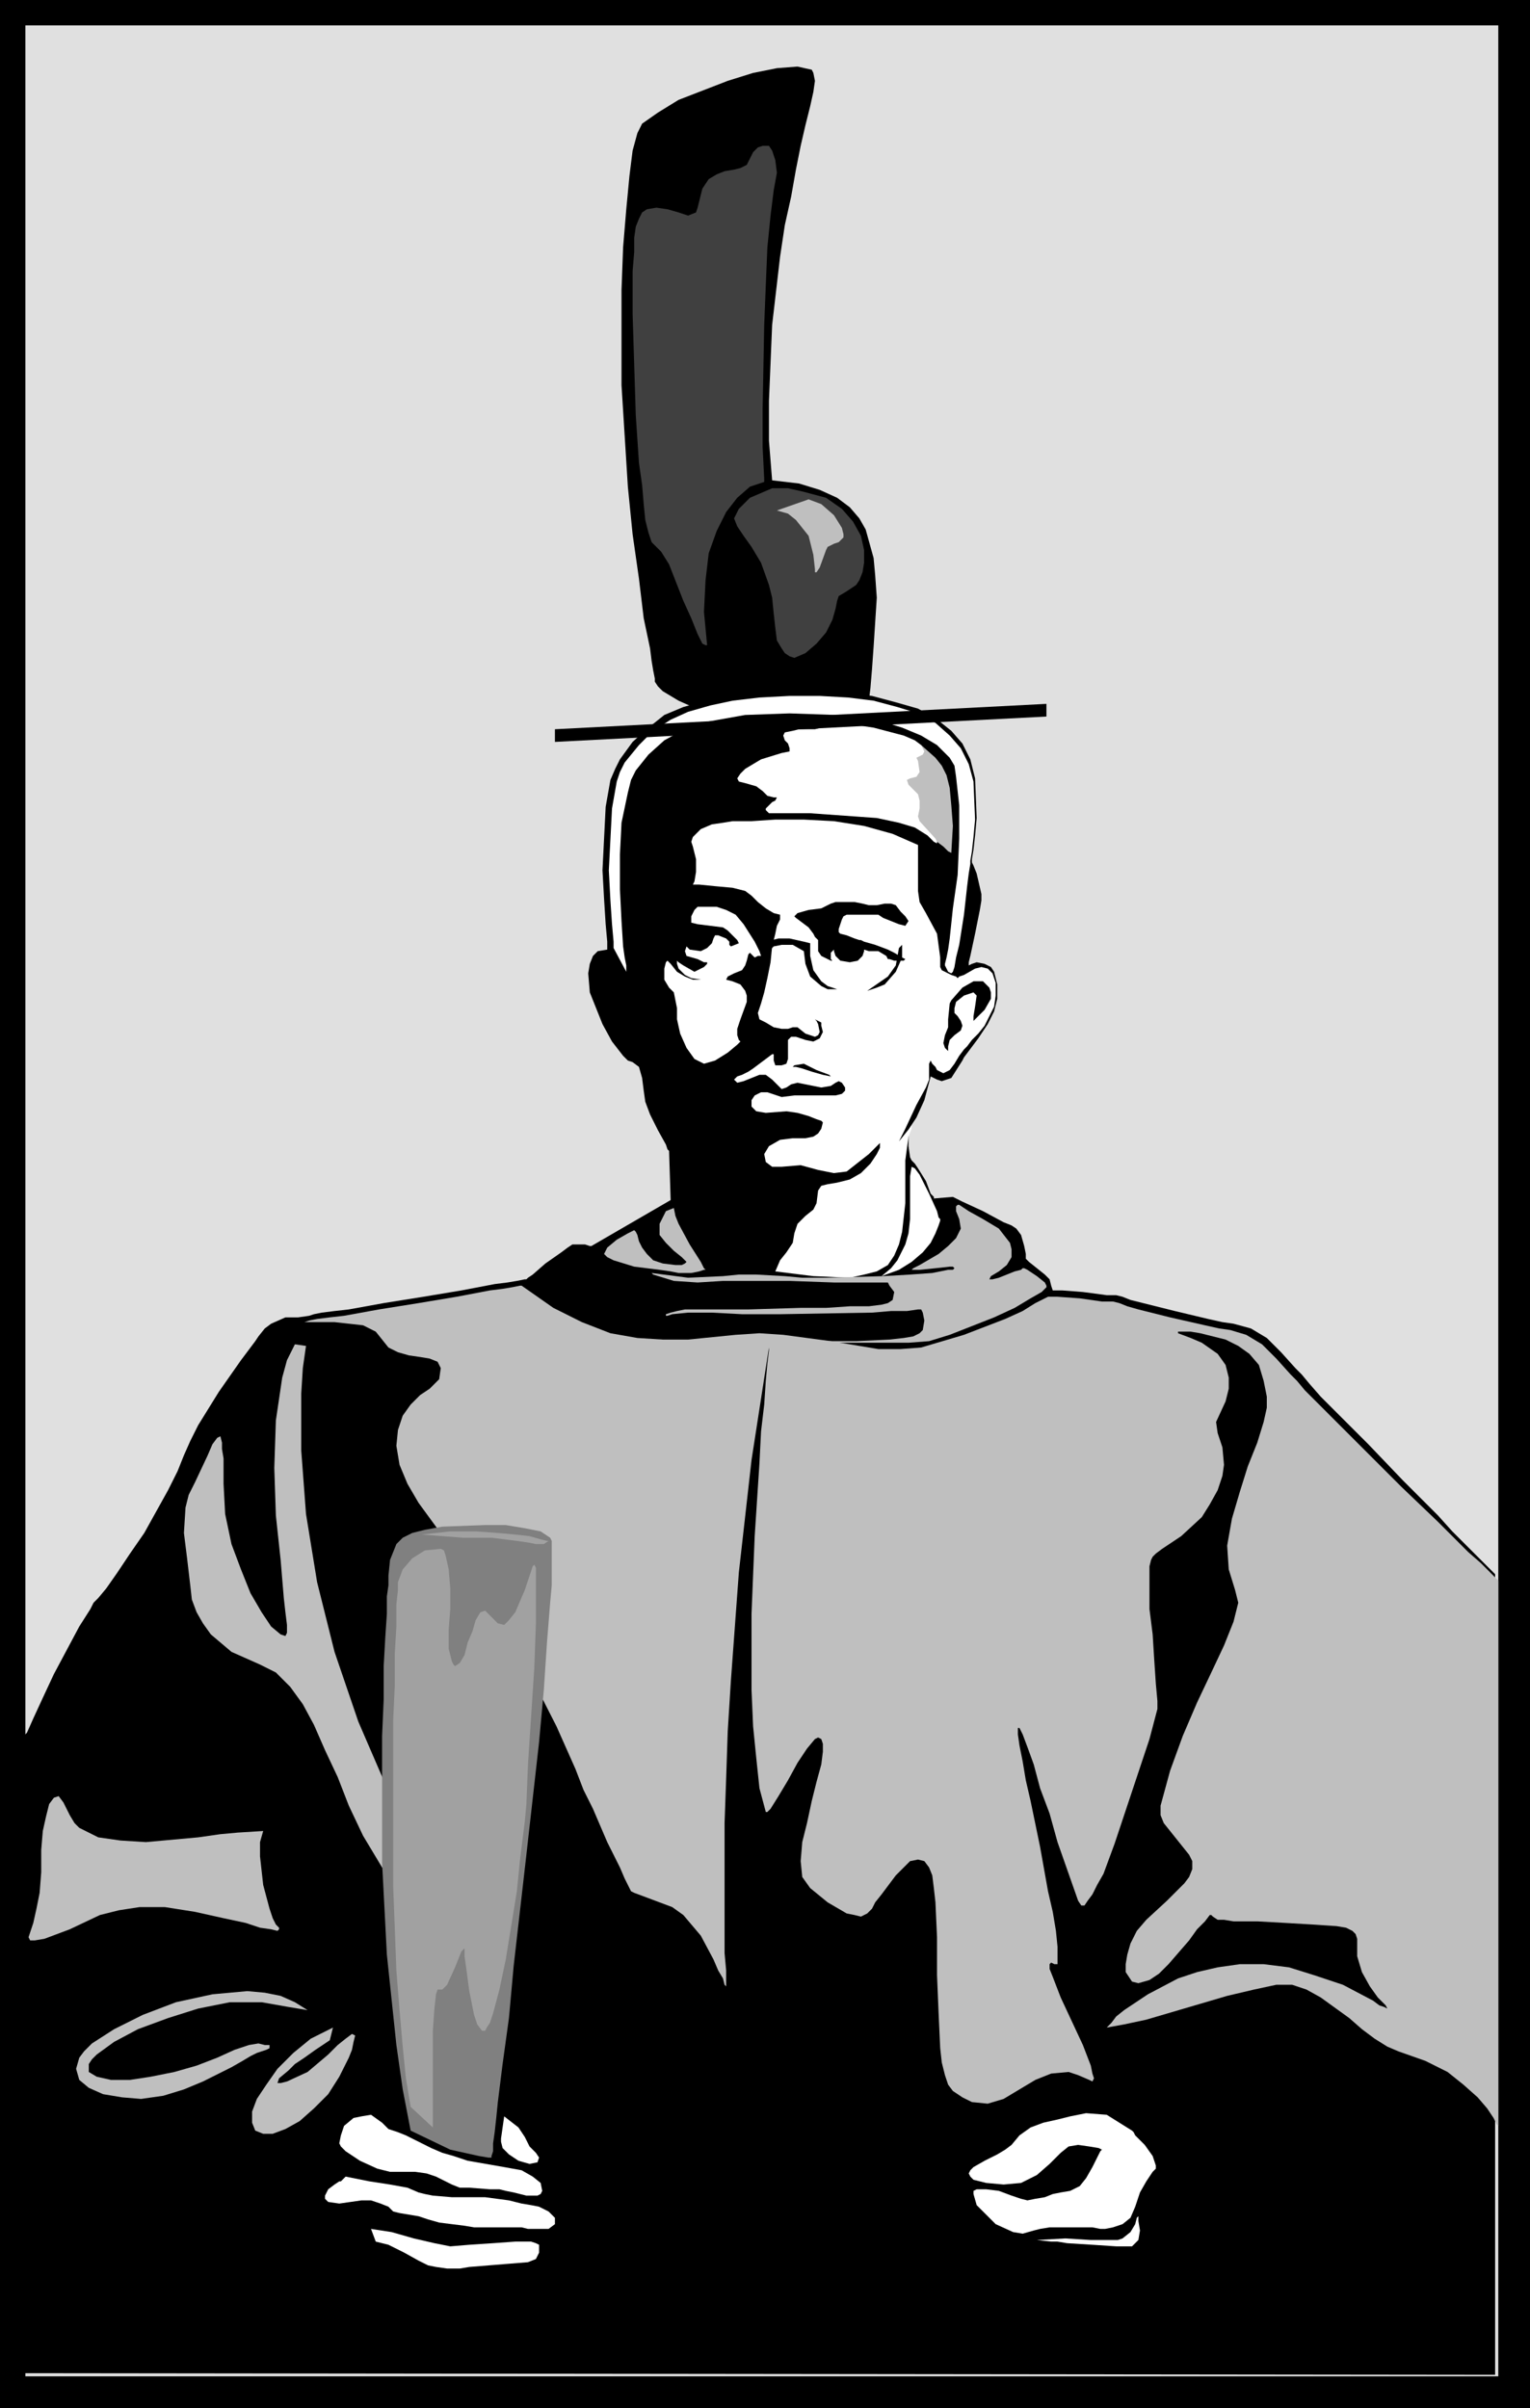
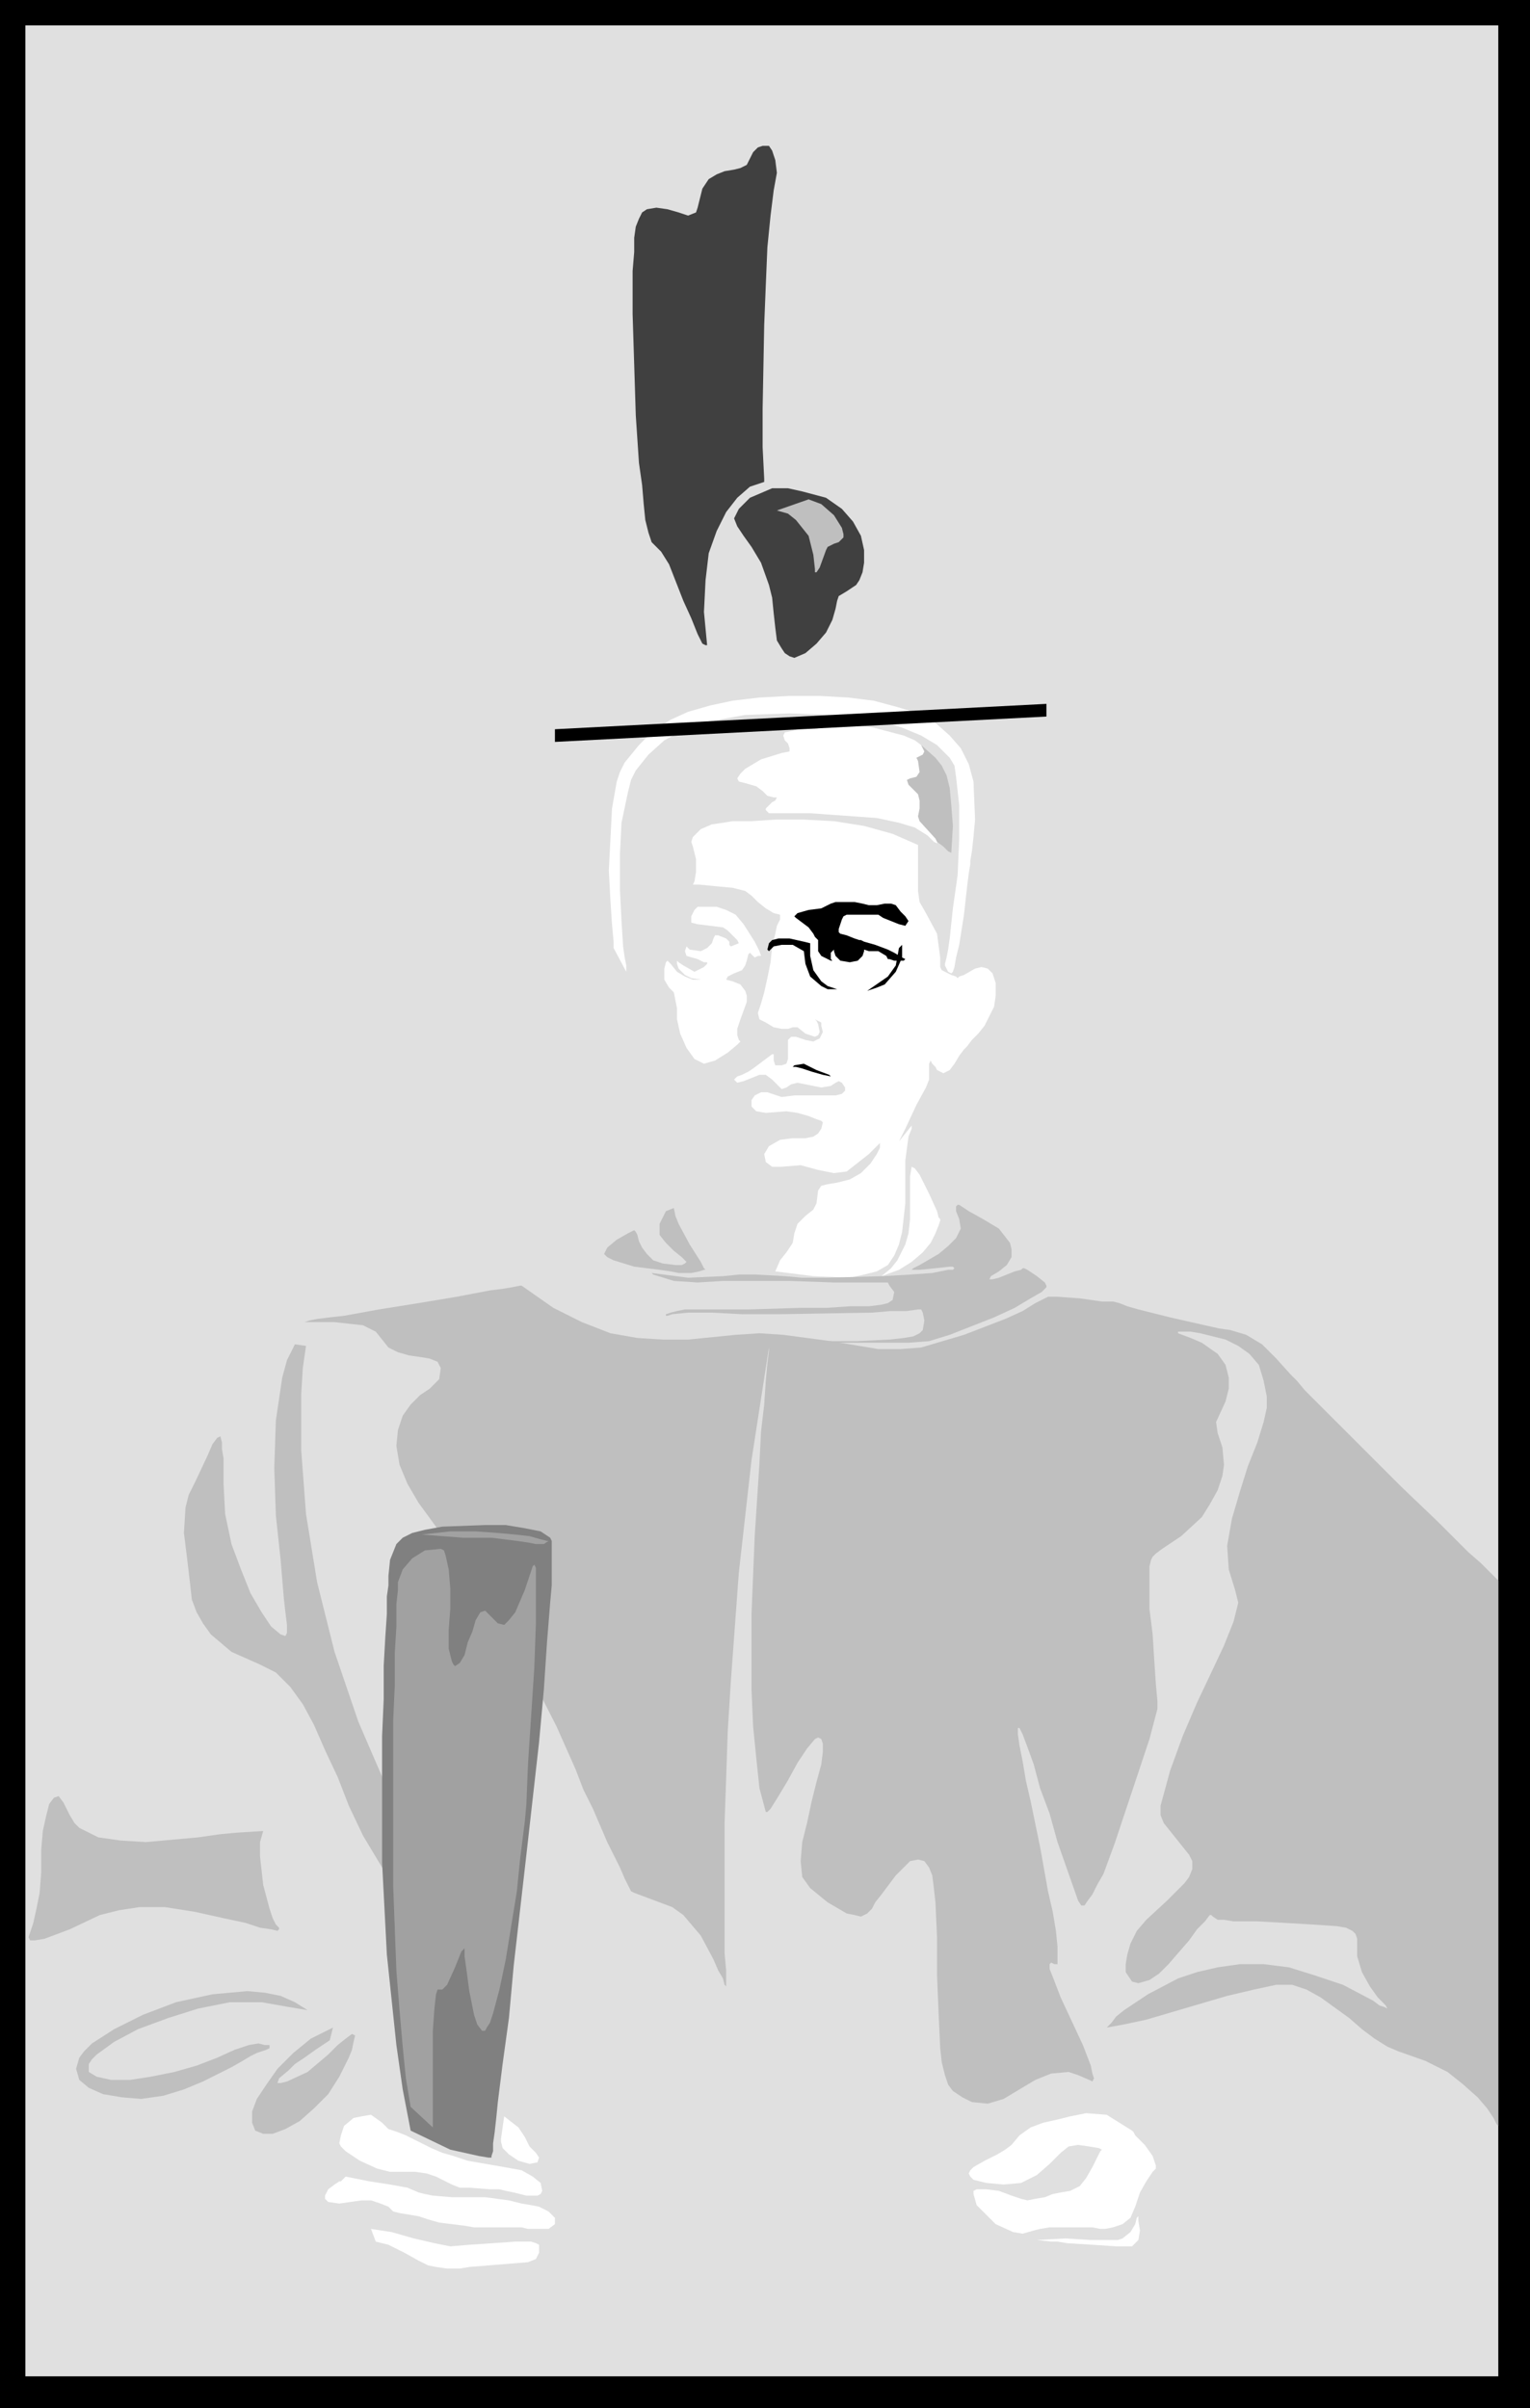
<svg xmlns="http://www.w3.org/2000/svg" version="1.1" id="Layer_1" x="0px" y="0px" width="309.826px" height="487.678px" viewBox="0 0 309.826 487.678" enable-background="new 0 0 309.826 487.678" xml:space="preserve">
  <g>
    <rect fill-rule="evenodd" clip-rule="evenodd" width="309.826" height="487.678" />
    <rect x="5.137" y="5.137" fill-rule="evenodd" clip-rule="evenodd" fill="#E0E0E0" width="298.269" height="476.119" />
-     <polygon fill-rule="evenodd" clip-rule="evenodd" stroke="#000000" stroke-width="0" stroke-linecap="square" stroke-miterlimit="10" points="   122.967,192.31 121.041,192.631 120.077,193.594 119.435,195.199 119.114,197.125 119.435,200.978 120.719,204.188    122.003,207.399 123.931,210.93 126.178,213.82 127.141,214.783 128.104,215.104 129.388,216.067 130.03,218.314 130.351,220.883    130.672,223.131 131.636,225.698 133.241,228.909 134.847,231.799 135.167,232.762 135.488,233.083 135.809,243.036    119.756,252.347 119.435,252.347 118.472,252.026 115.904,252.026 114.94,252.667 113.656,253.631 110.445,255.878    107.877,258.126 106.914,258.768 106.593,259.087 106.272,259.087 104.666,259.409 102.74,259.73 100.171,260.052 93.429,261.336    85.724,262.62 77.697,263.905 70.633,265.187 67.744,265.509 65.176,265.83 63.57,266.151 62.606,266.473 60.359,266.795    57.792,266.795 54.901,268.077 53.617,269.041 52.333,270.646 51.69,271.609 50.728,272.895 48.801,275.463 44.307,281.884    40.133,288.624 38.527,291.836 37.244,294.726 35.959,297.936 34.033,301.787 29.217,310.455 26.328,314.63 23.758,318.483    21.511,321.694 19.906,323.619 18.943,324.584 18.301,325.866 16.053,329.398 10.916,339.03 8.669,343.845 6.742,348.02    5.458,350.909 4.815,351.552 4.815,351.874 4.815,480.614 302.762,480.935 302.762,318.804 302.441,318.483 301.155,317.198    299.23,315.273 296.983,313.024 294.094,310.136 291.204,306.925 284.141,299.862 277.077,292.477 270.334,285.736    267.444,282.847 265.198,280.277 263.591,278.351 262.31,277.066 259.42,273.856 256.53,270.968 253.32,269.041 249.787,268.077    247.537,267.757 244.648,267.115 237.906,265.509 231.484,263.905 228.917,263.262 227.313,262.62 226.027,262.299    224.103,262.299 219.284,261.656 215.112,261.336 213.185,261.336 212.863,260.372 212.545,259.087 211.58,258.126 208.37,255.557    207.727,254.916 207.727,253.951 207.405,252.347 206.764,250.099 205.802,248.815 204.837,248.173 203.23,247.531 199.06,245.283    194.885,243.357 193.602,242.715 192.959,242.393 189.106,242.715 189.106,242.393 188.463,241.751 187.5,239.184 185.896,236.614    185.252,235.651 184.932,235.331 184.61,235.009 184.288,234.367 183.97,232.12 183.97,228.909 184.288,228.268 185.573,226.341    187.18,222.809 188.463,217.994 189.748,218.636 190.71,218.957 192.638,218.314 194.885,214.783 195.206,214.142 196.17,212.857    198.096,210.289 200.021,207.399 201.306,204.831 201.948,202.263 201.948,199.373 201.306,196.804 200.664,195.841    199.381,195.199 197.774,194.878 196.813,195.199 196.17,195.52 196.17,194.878 196.491,193.594 197.452,189.099 198.416,184.283    198.737,182.357 198.737,181.073 197.774,176.899 197.131,175.294 196.813,174.652 196.813,174.01 197.131,172.083    197.452,169.194 197.774,165.663 197.452,157.636 196.491,153.784 194.885,150.573 192.638,148.004 189.428,145.436    185.896,143.51 181.398,142.226 176.584,140.941 171.449,140.3 165.668,139.979 159.245,139.979 153.146,140.3 147.688,140.941    142.874,141.904 138.377,143.188 134.525,144.794 131.314,147.362 128.104,150.251 125.536,153.784 124.573,155.709    123.609,157.957 122.646,163.415 122.003,176.257 122.325,182.036 122.646,187.172 122.967,190.705 122.967,191.989    122.967,192.31  " />
-     <polygon fill-rule="evenodd" clip-rule="evenodd" stroke="#000000" stroke-width="0" stroke-linecap="square" stroke-miterlimit="10" points="   141.588,143.831 141.268,143.831 140.304,143.188 137.415,141.904 134.204,139.979 133.241,139.015 132.599,138.051    132.599,137.41 132.278,135.804 131.957,133.878 131.636,131.31 130.351,125.209 129.388,117.184 128.104,108.194 127.141,98.563    125.856,78.016 125.856,58.752 126.178,50.084 126.82,42.379 127.462,35.636 128.104,30.5 129.067,26.968 129.709,25.684    130.03,25.042 133.241,22.794 137.415,20.226 147.368,16.373 152.505,14.769 157.32,13.805 161.495,13.483 164.385,14.126    164.705,14.769 165.026,16.373 164.705,18.62 164.063,21.51 163.1,25.362 162.137,29.537 161.174,34.353 160.21,39.81    158.927,45.589 157.964,52.01 156.357,65.815 155.715,81.226 155.715,89.252 156.357,97.278 161.816,97.921 165.988,99.205    169.52,100.81 172.088,102.736 174.016,104.984 175.299,107.231 176.905,113.011 177.228,116.542 177.549,121.036 176.905,130.989    176.584,135.483 176.264,139.336 175.942,141.904 175.942,142.868 141.588,143.831  " />
    <polyline fill="none" stroke="#000000" stroke-width="0" stroke-linecap="square" stroke-miterlimit="10" points="123.288,192.31    121.361,192.631 120.398,193.594 119.756,195.199 119.435,197.125 120.077,200.978 121.041,204.188 122.325,207.399    124.251,210.93 126.498,213.82 127.462,214.783 128.425,215.104 129.709,216.067 130.351,218.314 130.994,220.883 131.314,223.131    132.278,225.698 133.562,228.909 135.167,231.799 135.488,232.762 135.809,233.083 136.13,243.036 120.077,252.347    119.756,252.347 118.793,252.026 116.224,252.026 115.262,252.667 113.977,253.631 110.767,255.878 108.198,258.126    107.235,258.768 106.914,259.087 106.593,259.087 104.988,259.409 103.061,259.73 100.492,260.052 93.75,261.336 86.045,262.62    78.018,263.905 70.955,265.187 68.065,265.509 65.497,265.83 63.892,266.151 62.928,266.473 60.681,266.795 58.112,266.795    55.223,268.077 53.938,269.041 52.654,270.646 52.012,271.609 51.048,272.895 49.123,275.463 44.627,281.884 40.454,288.624    38.849,291.836 37.564,294.726 36.28,297.936 34.675,301.787 29.538,310.455 26.648,314.63 24.08,318.483 21.832,321.694    20.227,323.619 19.585,324.584 18.621,325.866 16.374,329.398 11.237,339.03 8.99,343.845 7.063,348.02 5.779,350.909    5.137,351.552 5.137,351.874 5.137,480.614 303.083,480.935 303.083,318.804 302.762,318.483 301.477,317.198 299.552,315.273    297.305,313.024 294.416,310.136 291.523,306.925 284.463,299.862 277.398,292.477 270.655,285.736 267.766,282.847    265.52,280.277 263.913,278.351 262.63,277.066 259.741,273.856 256.849,270.968 253.639,269.041 250.427,268.077 248.181,267.757    245.291,267.115 238.228,265.509 231.807,263.905 229.559,263.262 227.955,262.62 226.67,262.299 224.424,262.299 219.928,261.656    215.435,261.336 213.506,261.336 213.506,260.372 213.185,259.087 212.224,258.126 210.295,256.841 208.691,255.557    208.049,254.916 208.049,253.951 207.727,252.347 207.405,250.099 206.441,248.815 205.48,248.173 203.552,247.531    199.381,245.283 195.206,243.357 193.921,242.715 193.281,242.393 189.748,242.715 189.748,242.393 189.106,241.751    187.82,239.184 186.217,236.614 185.573,235.651 185.252,235.331 184.932,235.009 184.61,234.367 184.288,232.12 184.288,228.909    184.61,228.268 185.896,226.341 187.5,222.809 188.784,217.994 190.069,218.636 191.031,218.957 192.959,218.314 194.563,216.389    195.206,214.783 196.491,212.857 198.416,210.289 200.342,207.399 201.627,204.831 202.271,202.263 202.591,199.373    201.627,196.804 200.984,195.841 199.702,195.199 198.096,194.878 197.131,195.199 196.491,195.52 196.491,194.878    196.813,193.594 197.774,189.099 198.737,184.283 199.06,182.357 199.06,181.073 198.096,176.899 197.452,175.294 197.131,174.652    197.131,174.01 197.452,172.083 198.096,169.194 198.096,165.663 197.774,157.636 196.813,153.784 195.206,150.573    192.959,148.004 190.069,145.436 186.217,143.51 182.042,142.226 177.228,140.941 171.768,140.3 165.988,139.979 159.889,139.979    153.789,140.3 148.01,140.941 143.194,141.904 138.699,143.188 134.847,144.794 131.636,147.362 128.425,150.251 125.856,153.784    124.893,155.709 123.931,157.957 122.967,163.415 122.325,176.257 122.646,182.036 122.967,187.172 123.288,190.705    123.288,191.989  " />
    <polygon fill-rule="evenodd" clip-rule="evenodd" fill="#FFFFFF" stroke="#000000" stroke-width="0" stroke-linecap="square" stroke-miterlimit="10" points="   126.82,196.804 126.82,195.52 126.498,193.914 126.178,191.667 125.856,186.53 125.536,180.11 125.536,173.046 125.856,166.625    127.141,160.526 127.783,157.957 128.746,156.03 131.314,152.821 134.525,149.931 138.057,148.004 141.91,146.399 150.899,144.794    159.889,144.473 169.199,144.794 178.51,146.078 182.684,147.362 186.538,148.967 189.748,150.894 192.316,153.462    193.281,155.068 193.602,157.315 194.242,163.093 194.242,169.836 193.921,177.221 192.959,183.962 192.316,190.063    191.996,192.31 191.674,193.914 191.353,195.199 191.353,195.52 191.996,196.804 192.638,197.125 192.959,196.804 193.281,195.841    193.602,193.914 194.242,191.347 195.206,185.247 195.848,179.468 196.17,176.899 196.491,174.973 196.491,174.331    196.813,172.404 197.131,169.515 197.452,165.983 197.131,158.278 196.17,154.746 194.563,151.536 192.316,148.967    189.428,146.399 185.896,144.473 181.721,143.188 176.905,141.904 171.768,141.262 165.988,140.941 159.889,140.941    153.789,141.262 148.331,141.904 143.836,142.868 139.341,144.152 135.809,145.757 132.278,148.004 129.388,150.894    126.498,154.426 125.536,156.352 124.893,158.278 123.931,163.735 123.288,176.257 123.609,182.357 123.931,187.172    124.251,190.705 124.251,191.989 126.82,196.804  " />
    <polygon fill-rule="evenodd" clip-rule="evenodd" fill="#BFBFBF" stroke="#000000" stroke-width="0" stroke-linecap="square" stroke-miterlimit="10" points="   186.538,150.894 189.428,153.462 190.71,155.068 191.674,156.994 192.316,159.563 192.638,163.093 192.959,167.268    192.638,172.725 191.996,172.404 191.031,171.441 188.463,169.515 184.61,166.947 180.117,165.341 179.152,165.021 178.51,164.378    178.51,162.452 179.474,160.205 181.08,157.636 184.61,152.821 185.896,151.536 186.538,150.894  " />
    <polygon fill-rule="evenodd" clip-rule="evenodd" fill="#FFFFFF" points="186.538,150.894 185.252,149.931 183.006,148.967    176.905,147.362 170.484,146.399 167.273,146.078 164.705,146.078 163.42,146.078 163.42,146.399 165.668,146.72 166.953,147.041    167.273,147.362 166.31,147.362 165.026,147.684 163.42,147.684 161.816,147.684 160.531,148.004 158.927,148.325 158.605,148.967    158.927,149.931 159.567,150.573 159.889,151.536 159.889,152.179 158.285,152.499 154.11,153.784 150.899,155.709    149.936,156.673 149.293,157.636 149.615,158.278 150.899,158.599 153.146,159.241 154.431,160.205 155.395,161.168    156.678,161.488 157.32,161.488 156.999,162.13 156.357,162.452 155.073,163.735 155.073,164.057 155.715,164.699 157.32,164.699    164.063,164.699 173.053,165.341 177.549,165.663 182.042,166.625 185.252,167.589 187.82,169.194 189.106,170.479    189.748,170.799 189.748,170.479 189.428,169.836 186.217,166.305 185.896,165.341 186.217,163.735 186.217,162.13    185.896,160.846 183.97,158.92 183.648,157.957 184.288,157.636 185.573,157.315 186.217,156.352 185.896,154.104 185.573,153.462    186.859,152.821 187.18,152.179 186.538,150.894  " />
    <polygon fill-rule="evenodd" clip-rule="evenodd" fill="#FFFFFF" stroke="#000000" stroke-width="0" stroke-linecap="square" stroke-miterlimit="10" points="   185.896,171.12 180.759,168.873 174.978,167.268 168.878,166.305 162.778,165.983 156.999,165.983 152.184,166.305    148.331,166.305 146.404,166.625 144.157,166.947 141.91,167.91 140.304,169.515 139.983,170.479 140.304,171.441 140.946,174.01    140.946,176.579 140.625,178.504 140.304,179.146 141.588,179.146 144.799,179.468 148.331,179.789 150.899,180.431    152.184,181.394 153.468,182.678 155.073,183.962 156.678,184.925 157.964,185.247 157.964,186.21 157.32,187.494 156.999,189.099    156.357,191.667 156.036,194.878 155.395,198.088 154.752,200.978 154.11,203.225 153.468,205.152 153.789,206.436    155.073,207.078 156.678,208.042 158.285,208.362 159.567,208.362 160.531,208.042 161.495,208.042 163.1,209.325 165.026,209.967    165.668,209.646 165.988,209.004 165.668,207.399 165.347,206.757 165.026,206.436 166.31,207.078 166.31,207.72 166.631,209.004    165.988,210.289 164.705,210.93 163.1,210.609 161.174,209.967 160.21,209.967 159.567,210.609 159.567,214.462 159.245,215.426    158.285,215.747 156.999,215.747 156.678,214.783 156.678,213.499 156.357,213.499 155.073,214.462 152.505,216.389    151.541,217.031 150.257,217.673 149.293,217.994 148.651,218.636 149.293,219.278 150.578,218.957 153.789,217.673    155.073,217.673 156.357,218.636 157.642,219.92 158.285,220.562 159.245,220.241 160.21,219.599 161.495,219.278 163.1,219.599    166.31,220.241 168.238,219.92 169.199,219.278 169.842,218.957 170.484,219.278 171.128,220.241 171.128,220.883 170.484,221.525    169.199,221.847 160.852,221.847 158.285,222.167 155.395,221.204 154.11,221.204 152.826,221.847 152.184,222.809    152.184,224.094 153.146,225.057 155.073,225.378 159.245,225.057 161.495,225.378 163.741,226.02 165.347,226.662 166.31,226.983    166.631,227.304 166.31,228.589 165.668,229.552 164.705,230.193 163.1,230.515 160.531,230.515 157.964,230.836 155.715,232.12    154.752,233.725 155.073,235.331 156.357,236.293 158.285,236.293 162.137,235.973 165.668,236.936 168.878,237.578    171.449,237.257 175.942,233.725 177.549,232.12 178.188,231.478 178.188,232.441 177.549,233.725 176.264,235.651    174.338,237.578 172.088,238.862 169.52,239.504 167.595,239.826 166.31,240.146 165.668,241.109 165.347,243.678 164.705,244.962    163.1,246.246 161.495,247.852 160.852,249.778 160.531,251.704 159.245,253.631 157.964,255.235 156.999,257.483 164.705,258.446    172.088,258.768 174.978,258.126 177.549,257.483 179.795,256.197 181.08,254.272 182.042,252.026 182.684,249.457    183.327,243.678 183.327,235.009 183.97,230.193 184.61,228.589 184.61,227.947 182.042,231.157 182.363,230.515 183.327,228.589    185.573,223.772 187.5,220.241 188.142,218.636 188.142,216.389 188.142,215.426 188.463,214.783 188.784,215.426 189.428,216.067    189.748,216.709 191.031,217.352 192.316,216.709 193.281,215.426 194.242,213.82 195.206,212.536 195.848,211.894    196.813,210.609 198.096,209.325 199.381,207.72 201.306,203.867 201.627,201.62 201.627,199.052 200.984,197.125 200.021,196.162    198.737,195.841 197.452,196.162 195.206,197.446 194.242,197.768 193.921,198.088 193.602,197.768 192.638,197.446    190.71,196.483 190.392,195.841 190.392,193.914 189.748,189.099 187.5,184.925 186.217,182.678 185.896,180.431 185.896,171.12     " />
    <polygon fill-rule="evenodd" clip-rule="evenodd" stroke="#000000" stroke-width="0" stroke-linecap="square" stroke-miterlimit="10" points="   168.238,217.994 166.631,217.673 164.385,217.031 162.456,216.389 161.174,216.067 160.531,216.067 160.852,215.747    162.778,215.426 165.347,216.709 167.916,217.673 168.238,217.994  " />
    <polygon fill-rule="evenodd" clip-rule="evenodd" fill="#FFFFFF" stroke="#000000" stroke-width="0" stroke-linecap="square" stroke-miterlimit="10" points="   154.11,193.594 153.789,192.631 152.826,190.705 150.578,187.172 148.973,185.247 147.046,184.283 145.121,183.641    142.874,183.641 141.268,183.641 140.625,184.283 139.983,185.568 139.983,186.852 141.268,187.172 146.404,187.814    147.368,188.457 149.293,190.383 149.615,191.025 148.01,191.667 147.688,191.347 147.688,190.705 147.046,190.063 145.441,189.42    144.799,189.42 144.478,190.063 144.157,191.025 143.194,191.989 141.91,192.631 139.662,192.31 139.02,191.667 138.699,192.631    139.02,193.594 141.268,194.236 142.552,194.878 143.194,194.878 143.194,195.199 142.552,195.841 140.625,196.804 138.377,195.52    137.415,194.878 137.094,194.557 137.094,195.199 137.415,196.162 138.699,197.446 139.983,198.088 141.91,198.409    140.304,198.409 138.699,197.768 137.094,196.804 135.809,195.199 135.167,194.557 134.847,194.878 134.525,196.162    134.525,198.409 135.488,200.015 136.452,200.978 137.094,204.188 137.094,206.436 137.735,209.325 139.02,212.214    140.625,214.462 142.552,215.426 144.799,214.783 147.368,213.178 149.293,211.572 149.936,210.93 149.615,210.609    149.293,209.646 149.293,208.362 149.936,206.436 151.221,202.905 151.221,201.62 150.899,200.657 149.936,199.373 148.331,198.73    147.046,198.409 147.368,197.768 148.651,197.125 150.257,196.483 150.899,195.52 151.221,194.557 151.541,193.272    151.862,192.952 152.184,193.272 152.826,193.914 153.468,193.594 154.11,193.594  " />
    <polygon fill-rule="evenodd" clip-rule="evenodd" points="183.97,186.53 183.327,185.568 182.363,184.604 181.398,183.32    180.438,183 179.152,183 177.549,183.32 175.942,183.32 174.659,183 173.053,182.678 169.199,182.678 168.238,183 166.31,183.962    163.741,184.283 161.495,184.925 160.852,185.568 161.174,185.888 163.741,187.814 164.705,189.099 165.026,189.741    165.668,190.383 165.668,192.631 166.31,193.594 168.238,194.557 168.557,194.557 168.238,194.236 168.238,192.952 168.878,192.31    168.878,192.631 169.199,193.594 170.163,194.557 172.088,194.878 173.695,194.557 174.659,193.594 174.978,192.631    174.978,192.31 175.942,192.631 177.869,192.631 179.474,193.594 179.795,194.236 180.117,194.236 181.08,194.557 183.006,194.557    183.327,194.236 182.684,193.914 181.08,192.952 179.795,192.31 177.228,191.347 174.978,190.705 174.338,190.383 174.016,190.383    173.053,190.063 171.449,189.42 170.163,189.099 169.842,188.778 169.842,188.136 170.484,186.21 170.806,185.568 171.449,185.247    177.869,185.247 178.832,185.888 182.042,187.172 183.327,187.494 183.97,186.53  " />
    <polygon fill-rule="evenodd" clip-rule="evenodd" stroke="#000000" stroke-width="0" stroke-linecap="square" stroke-miterlimit="10" points="   164.063,191.025 164.063,193.594 164.705,196.483 166.31,198.73 167.595,199.694 169.52,200.336 167.595,200.336 166.31,199.694    164.063,197.768 163.1,195.199 162.778,192.631 160.531,191.347 158.285,191.347 156.678,191.667 155.715,192.631 155.395,192.31    155.715,191.025 156.357,190.383 157.642,190.063 159.889,190.063 162.778,190.705 164.063,191.025  " />
    <polygon fill-rule="evenodd" clip-rule="evenodd" stroke="#000000" stroke-width="0" stroke-linecap="square" stroke-miterlimit="10" points="   182.684,191.347 182.684,193.914 181.398,196.804 179.152,199.373 177.549,200.015 175.62,200.657 179.795,197.768 181.398,195.52    182.042,191.989 182.684,191.347  " />
-     <polygon fill-rule="evenodd" clip-rule="evenodd" stroke="#000000" stroke-width="0" stroke-linecap="square" stroke-miterlimit="10" points="   192.638,202.583 194.885,200.015 197.131,198.73 199.06,198.73 200.342,200.015 200.664,200.978 200.664,202.263 199.381,204.509    197.774,206.115 197.131,206.757 197.131,205.793 197.452,203.867 197.774,201.62 197.131,200.978 195.206,201.62 193.602,202.905    193.281,204.188 193.281,205.152 193.921,205.793 194.563,206.757 194.885,207.72 194.563,208.683 193.281,209.646    192.316,210.609 191.996,211.894 191.996,212.857 191.353,212.214 191.031,211.252 191.353,209.646 191.996,208.042    191.996,206.436 192.316,203.225 192.638,202.583  " />
    <polygon fill-rule="evenodd" clip-rule="evenodd" fill="#FFFFFF" stroke="#000000" stroke-width="0" stroke-linecap="square" stroke-miterlimit="10" points="   184.61,236.293 185.252,236.614 186.217,237.898 188.142,241.751 189.748,245.283 190.069,246.567 190.392,246.888    190.392,247.209 190.069,248.173 189.428,249.778 188.463,251.704 186.859,253.631 184.61,255.557 182.042,257.162 178.51,258.446    180.438,256.841 181.721,255.235 183.327,252.026 183.97,249.778 184.288,246.888 184.288,238.22 184.61,236.293  " />
    <polygon fill-rule="evenodd" clip-rule="evenodd" fill="#BFBFBF" stroke="#000000" stroke-width="0" stroke-linecap="square" stroke-miterlimit="10" points="   136.452,244.641 136.772,246.246 137.415,247.852 139.662,252.026 141.91,255.557 142.552,256.841 142.874,257.162    142.552,257.162 141.588,257.483 139.983,257.806 137.415,257.806 135.809,257.483 133.562,257.162 128.425,256.52    124.251,255.235 122.967,254.594 122.325,253.951 122.967,252.667 124.893,251.063 127.141,249.778 128.425,249.136    128.746,249.457 129.067,250.099 129.388,251.383 130.03,252.667 130.994,253.951 132.278,255.235 134.204,255.878    136.772,256.197 138.057,256.197 138.699,255.878 139.02,255.557 138.057,254.594 136.452,253.309 134.847,251.704    133.562,250.099 133.562,247.852 134.847,245.283 136.452,244.641  " />
    <polygon fill-rule="evenodd" clip-rule="evenodd" fill="#BFBFBF" stroke="#000000" stroke-width="0" stroke-linecap="square" stroke-miterlimit="10" points="   131.957,257.806 139.341,258.768 146.404,258.446 149.615,258.126 153.146,258.126 158.927,258.446 162.456,258.768    167.273,258.768 178.832,258.446 184.288,258.126 188.784,257.806 191.996,257.162 192.959,257.162 193.281,256.841    192.959,256.52 192.316,256.52 189.428,256.841 186.217,257.162 184.61,257.162 184.932,256.841 186.217,256.197 190.069,253.951    191.996,252.347 193.602,250.741 194.563,248.815 194.242,246.888 193.602,245.283 193.602,244.32 193.921,243.999    194.242,243.999 196.17,245.283 199.06,246.888 202.271,248.815 204.517,251.704 204.837,252.987 204.837,254.594 203.874,256.197    202.271,257.483 200.664,258.446 200.342,259.087 200.984,259.087 202.271,258.768 205.48,257.483 206.764,257.162    207.085,256.841 207.405,256.841 208.049,257.162 209.974,258.446 211.58,259.73 211.901,260.372 211.901,260.694 210.938,261.656    208.691,262.94 205.48,264.867 201.306,266.795 192.316,270.326 188.142,271.609 183.97,271.93 168.238,271.93 166.31,271.609    164.705,271.609 173.374,271.609 180.117,271.288 183.006,270.968 184.932,270.646 186.217,270.005 186.859,269.361    187.18,267.436 186.859,265.83 186.538,265.187 185.896,265.187 183.648,265.509 180.438,265.509 176.584,265.83 157.964,266.151    150.257,266.151 144.157,265.83 139.341,265.83 136.13,266.151 135.167,266.473 134.847,266.473 134.847,266.151 135.809,265.83    137.094,265.509 138.699,265.187 143.515,265.187 151.541,265.187 162.137,264.867 167.273,264.867 172.088,264.546    175.942,264.546 178.51,264.227 179.795,263.905 180.759,263.262 181.08,261.656 180.117,260.372 179.795,259.73 168.878,259.73    159.889,259.409 152.184,259.409 146.404,259.409 141.268,259.73 136.452,259.409 132.278,258.126 131.957,257.806  " />
    <polygon fill-rule="evenodd" clip-rule="evenodd" points="112.372,147.684 112.372,150.251 211.901,145.115 211.901,142.546    112.372,147.684  " />
    <polygon fill-rule="evenodd" clip-rule="evenodd" fill="#404040" stroke="#000000" stroke-width="0" stroke-linecap="square" stroke-miterlimit="10" points="   154.752,97.6 151.862,98.563 149.293,100.81 147.046,103.7 145.121,107.552 143.515,112.047 142.874,117.505 142.552,123.925    143.194,130.667 142.874,130.667 142.23,130.346 141.268,128.42 139.983,125.209 138.377,121.678 135.488,114.294 133.883,111.726    132.599,110.441 131.957,109.799 131.314,107.873 130.672,105.305 130.351,102.094 130.03,98.241 129.388,93.747 128.746,84.115    128.104,63.568 128.104,54.899 128.425,51.047 128.425,48.157 128.746,45.91 129.388,44.305 130.03,43.021 130.994,42.379    132.92,42.057 135.167,42.379 137.415,43.021 139.341,43.663 140.946,43.021 141.268,42.057 141.588,40.773 142.23,38.205    143.515,36.278 145.121,35.315 146.726,34.673 148.651,34.353 149.936,34.031 151.221,33.389 151.862,32.105 152.505,30.821    153.468,29.858 154.431,29.537 155.715,29.537 156.357,30.5 156.999,32.426 157.32,34.994 156.678,38.526 156.036,43.663    155.395,50.084 155.073,57.789 154.752,65.815 154.431,82.831 154.431,90.536 154.752,96.958 154.752,97.6  " />
    <polygon fill-rule="evenodd" clip-rule="evenodd" fill="#404040" stroke="#000000" stroke-width="0" stroke-linecap="square" stroke-miterlimit="10" points="   156.357,98.883 159.567,98.883 162.456,99.525 167.273,100.81 170.484,103.058 172.731,105.625 174.338,108.515 174.978,111.405    174.978,113.973 174.659,115.899 174.016,117.505 173.374,118.468 171.449,119.752 169.842,120.715 169.52,121.678    169.199,123.283 168.557,125.531 167.273,128.1 165.347,130.346 163.1,132.273 160.852,133.236 159.889,132.915 158.927,132.273    158.285,131.31 157.32,129.705 156.999,127.137 156.678,124.247 156.357,121.036 155.715,118.468 154.11,113.973 152.184,110.762    150.578,108.515 149.293,106.589 148.651,104.984 149.615,103.058 150.578,102.094 151.862,100.81 156.357,98.883  " />
    <polygon fill-rule="evenodd" clip-rule="evenodd" fill="#BFBFBF" points="157.32,103.378 159.567,104.02 161.174,105.305    163.741,108.515 164.705,112.368 165.026,115.257 165.026,115.899 165.347,115.899 165.988,114.936 167.273,111.405    167.595,110.762 168.878,110.12 169.842,109.799 170.806,108.836 170.806,108.194 170.484,106.91 168.878,104.342 166.31,102.094    163.741,101.131 157.32,103.378  " />
    <polygon fill-rule="evenodd" clip-rule="evenodd" fill="#BFBFBF" points="105.63,260.372 105.308,260.372 103.703,260.694    101.777,261.016 99.208,261.336 92.466,262.62 84.76,263.905 76.734,265.187 69.67,266.473 66.781,266.795 64.212,267.115    62.606,267.436 61.644,267.757 61.322,267.757 67.744,267.757 73.523,268.398 76.091,269.684 77.376,271.288 78.66,272.895    80.587,273.856 82.834,274.498 85.082,274.819 87.007,275.141 88.613,275.784 89.255,277.066 88.934,279.315 88.292,279.957    87.007,281.24 85.082,282.524 83.155,284.452 81.55,286.698 80.587,289.587 80.266,292.798 80.907,296.651 82.513,300.505    84.76,304.355 90.861,312.704 97.281,321.694 103.382,331.324 112.693,349.625 116.546,358.293 118.151,362.467 120.077,366.319    122.967,373.063 125.536,378.198 126.498,380.445 127.783,383.014 128.425,383.335 133.562,385.261 136.13,386.225    138.377,387.831 141.91,392.004 144.478,396.82 145.441,399.066 146.404,400.673 146.726,401.955 147.046,402.277 147.046,399.066    146.726,395.534 146.726,369.209 147.046,360.22 147.368,350.588 148.01,340.314 149.615,318.483 152.184,295.688 155.715,272.895    155.715,273.535 155.395,276.104 155.073,279.635 154.752,284.452 154.11,289.908 153.789,296.331 152.826,311.099 152.184,326.83    152.184,342.241 152.505,349.625 153.146,356.045 153.789,362.145 155.073,366.963 155.395,366.963 156.036,366.319    157.642,363.752 159.567,360.541 161.495,357.009 163.42,354.12 165.026,352.193 165.668,351.874 166.31,352.193 166.631,353.155    166.631,354.762 166.31,357.33 165.347,360.863 164.385,364.714 163.42,369.209 162.456,373.063 162.137,376.913 162.456,380.124    164.063,382.372 167.595,385.261 171.449,387.51 173.053,387.831 174.338,388.151 175.62,387.51 176.584,386.545 177.228,385.261    178.51,383.656 181.398,379.804 184.288,376.913 185.896,376.593 187.18,376.913 188.142,378.198 188.784,379.804 189.106,382.372    189.428,385.261 189.748,392.324 189.748,400.03 190.069,407.734 190.392,414.799 190.71,417.688 191.353,420.256 191.996,422.183    192.959,423.467 194.885,424.751 196.813,425.714 200.021,426.035 203.23,425.072 209.653,421.221 212.863,419.936    216.395,419.613 218.323,420.256 220.569,421.221 221.213,421.542 221.534,420.898 221.213,419.936 220.891,418.331    219.284,414.156 214.791,404.523 213.185,400.352 212.545,398.745 212.545,397.783 212.863,397.461 213.506,397.783    214.148,397.783 214.148,394.252 213.828,391.041 213.185,387.188 212.224,383.014 210.616,374.023 208.691,364.714    207.727,360.541 207.085,356.688 206.441,353.478 206.123,351.23 206.123,349.945 206.441,349.945 207.085,351.23 208.049,353.799    209.334,357.33 210.616,362.145 212.545,367.282 214.148,373.063 218.323,384.941 218.963,385.904 219.605,385.904    220.249,384.941 221.213,383.656 222.174,381.73 223.459,379.482 225.706,373.383 230.523,358.935 232.77,352.193 234.377,346.093    234.377,344.487 234.055,340.956 233.733,336.142 233.413,331.003 232.77,325.866 232.77,317.198 233.092,315.914 233.413,315.273    234.055,314.63 235.338,313.666 239.191,311.099 243.366,307.246 244.971,304.677 246.577,301.787 247.537,298.897    247.859,296.651 247.537,293.119 246.577,290.23 246.256,287.983 248.181,283.809 248.823,281.24 248.823,278.994 248.181,276.425    246.577,274.178 243.366,271.93 241.116,270.968 238.548,270.005 238.548,269.684 241.116,269.684 243.044,270.005    248.181,271.288 250.749,272.573 252.998,274.178 254.924,276.425 255.887,279.635 256.53,282.847 256.53,285.094 255.887,287.983    254.602,292.157 252.677,296.973 251.07,302.109 249.466,307.565 248.502,313.024 248.823,317.841 250.108,322.015    250.749,324.584 249.787,328.437 247.859,333.252 245.291,338.71 242.402,344.81 239.513,351.552 236.944,358.614 235.017,365.678    235.017,367.604 235.659,369.209 240.798,375.631 241.438,376.913 241.438,378.521 240.798,380.124 239.834,381.41    238.228,383.014 236.302,384.941 232.127,388.793 230.202,391.041 228.917,393.609 228.276,395.855 227.955,397.783    227.955,399.389 229.238,401.313 230.523,401.635 232.77,400.993 234.695,399.709 236.623,397.783 240.798,392.966 242.402,390.72    244.009,389.113 244.971,387.831 245.291,387.831 245.612,388.151 246.577,388.793 247.859,388.793 249.787,389.113    254.602,389.113 260.381,389.435 265.841,389.756 270.655,390.077 272.58,390.399 273.865,391.041 274.509,391.682 274.83,392.646    274.83,396.178 275.792,399.389 277.398,402.277 279.002,404.523 280.608,406.13 280.93,406.772 280.288,406.451 279.323,406.13    278.04,405.167 271.94,401.955 266.159,400.03 261.023,398.424 255.887,397.783 251.07,397.783 246.577,398.424 242.402,399.389    238.548,400.673 232.448,403.883 227.634,407.094 226.027,408.378 225.065,409.662 224.424,410.303 224.103,410.624    227.634,409.982 232.127,409.02 243.044,405.81 248.502,404.203 253.96,402.92 258.455,401.955 261.666,401.955 264.556,402.92    267.444,404.523 273.224,408.698 275.792,410.946 278.362,412.872 280.93,414.478 283.177,415.441 288.634,417.367    293.131,419.613 296.341,422.183 299.23,424.751 301.155,426.998 302.441,428.925 303.083,430.21 303.405,430.531 303.405,320.088    303.083,319.767 301.798,318.483 299.873,316.556 297.305,314.31 294.416,311.42 291.204,308.209 283.819,301.146 276.434,293.763    269.692,287.02 266.803,284.13 264.234,281.563 262.63,279.635 261.345,278.351 258.455,275.141 255.566,272.251 252.355,270.326    249.146,269.361 246.897,269.041 244.009,268.398 236.944,266.795 230.523,265.187 228.276,264.546 226.67,263.905    225.384,263.583 223.138,263.583 218.645,262.94 214.148,262.62 212.224,262.62 211.58,262.94 209.653,263.905 207.085,265.509    203.552,267.115 195.206,270.326 186.538,272.895 182.363,273.216 177.869,273.216 168.238,271.609 158.605,270.326    153.789,270.005 148.973,270.326 139.341,271.288 134.204,271.288 129.067,270.968 123.609,270.005 117.83,267.757    112.051,264.867 105.63,260.372  " />
    <polygon fill-rule="evenodd" clip-rule="evenodd" fill="#BFBFBF" stroke="#000000" stroke-width="0" stroke-linecap="square" stroke-miterlimit="10" points="   61.965,272.573 61.322,277.066 61.002,282.205 61.002,293.763 61.965,306.605 64.212,320.409 67.744,334.535 72.561,348.662    78.66,362.788 82.513,369.209 86.687,375.631 90.54,381.088 93.108,385.582 95.034,388.793 95.676,391.041 95.676,392.646    95.034,393.288 93.75,392.966 91.824,392.324 89.897,390.72 87.329,389.113 82.192,383.977 77.376,378.198 73.523,371.777    70.633,365.678 68.386,359.898 65.818,354.44 63.57,349.304 61.322,345.131 58.754,341.598 55.865,338.71 52.654,337.104    46.875,334.535 42.701,331.003 41.096,328.756 39.812,326.509 38.849,323.941 38.527,321.051 37.886,315.595 37.244,310.455    37.564,305.319 38.206,302.751 39.491,300.183 42.059,294.726 43.022,292.477 43.985,291.194 44.627,290.873 44.949,292.157    44.949,293.441 45.271,295.366 45.271,300.505 45.591,306.605 46.875,312.704 48.801,317.841 50.728,322.656 52.976,326.509    54.901,329.398 56.828,331.003 57.792,331.324 58.112,330.684 58.112,329.077 57.792,326.509 57.47,323.619 56.828,315.914    55.865,306.925 55.544,297.294 55.865,287.662 57.149,278.994 58.112,275.463 59.717,272.251 61.965,272.573  " />
    <polygon fill-rule="evenodd" clip-rule="evenodd" fill="#BFBFBF" stroke="#000000" stroke-width="0" stroke-linecap="square" stroke-miterlimit="10" points="   53.296,370.814 52.654,373.063 52.654,375.952 53.296,381.73 54.581,386.545 55.223,388.472 55.865,389.756 56.507,390.399    56.507,390.72 56.187,391.041 54.901,390.72 52.654,390.399 49.765,389.435 45.271,388.472 39.491,387.188 33.391,386.225    28.253,386.225 24.08,386.866 20.227,387.831 14.126,390.72 8.99,392.646 7.063,392.966 6.1,392.966 5.779,392.324 6.1,391.361    6.742,389.435 7.385,386.545 8.027,383.335 8.347,379.162 8.347,374.667 8.669,370.814 9.311,367.924 9.952,365.356    10.916,364.073 11.879,363.752 12.842,365.034 14.126,367.604 15.09,369.209 16.053,370.172 19.906,372.099 24.4,372.741    29.538,373.063 40.133,372.099 44.627,371.456 48.159,371.134 53.296,370.814  " />
    <polygon fill-rule="evenodd" clip-rule="evenodd" fill="#BFBFBF" stroke="#000000" stroke-width="0" stroke-linecap="square" stroke-miterlimit="10" points="   62.286,407.094 59.717,405.488 56.828,404.203 53.617,403.561 50.085,403.241 43.022,403.883 35.638,405.488 28.895,408.057    23.116,410.946 18.621,413.834 17.016,415.441 16.053,416.724 15.411,418.972 16.053,421.221 17.979,422.824 20.869,424.11    24.722,424.751 28.575,425.072 33.069,424.431 37.244,423.146 41.096,421.542 44.307,419.936 46.875,418.651 49.123,417.367    50.728,416.402 52.012,415.762 53.938,415.119 54.581,414.799 54.581,414.156 53.617,414.156 52.333,413.834 50.407,414.156    47.518,415.119 43.985,416.724 39.812,418.331 35.317,419.613 30.5,420.577 26.328,421.221 22.474,421.221 19.585,420.577    17.979,419.613 17.979,418.009 18.621,417.046 19.585,416.083 23.116,413.513 27.933,410.946 34.033,408.698 40.133,406.772    46.554,405.488 52.976,405.488 58.434,406.451 62.286,407.094  " />
    <polygon fill-rule="evenodd" clip-rule="evenodd" fill="#BFBFBF" stroke="#000000" stroke-width="0" stroke-linecap="square" stroke-miterlimit="10" points="   67.423,410.624 62.928,412.872 59.397,415.762 56.187,418.972 53.938,422.183 52.012,425.072 51.048,427.641 51.048,429.888    51.69,431.491 53.296,432.135 55.223,432.135 57.792,431.172 60.681,429.566 63.57,426.998 66.46,424.11 68.707,420.577    70.633,416.724 71.275,415.119 71.597,413.513 71.918,412.23 71.275,411.909 69.991,412.872 68.386,414.156 66.46,416.083    62.286,419.613 58.112,421.542 56.828,421.861 56.187,421.861 56.507,420.898 58.434,419.292 59.717,418.009 61.644,416.724    63.892,415.119 66.781,413.192 67.423,410.624  " />
    <polygon fill-rule="evenodd" clip-rule="evenodd" fill="#808080" points="83.155,431.491 81.55,423.146 80.266,414.156    78.34,395.855 77.376,377.235 77.376,351.552 77.697,344.166 77.697,337.426 78.018,331.646 78.34,326.83 78.34,323.298    78.66,321.051 78.66,320.409 78.66,319.125 78.982,315.914 80.266,312.704 81.55,311.42 83.477,310.455 86.045,309.814    89.576,309.173 98.245,308.852 102.418,308.852 106.272,309.495 109.482,310.136 111.409,311.42 111.729,312.062 111.729,321.051    111.409,324.584 110.767,332.608 110.125,342.241 109.161,352.834 106.593,375.631 104.024,398.103 103.061,408.698    101.777,418.009 100.813,425.714 100.492,428.925 100.171,431.813 99.85,434.062 99.85,435.666 99.53,436.631 99.53,436.95    98.887,436.95 96.961,436.631 91.182,435.346 83.155,431.491  " />
    <polygon fill-rule="evenodd" clip-rule="evenodd" fill="#FFFFFF" stroke="#000000" stroke-width="0" stroke-linecap="square" stroke-miterlimit="10" points="   75.129,428.282 73.202,428.603 71.597,428.925 69.67,430.531 69.028,432.456 68.707,434.062 69.028,434.703 69.991,435.666    72.881,437.593 76.413,439.199 78.982,439.84 84.119,439.84 86.366,440.161 88.292,440.803 91.503,442.409 93.108,443.051    95.034,443.051 99.208,443.373 101.134,443.373 102.418,443.692 104.024,444.014 106.593,444.655 108.84,444.655 109.482,444.335    109.803,443.692 109.482,442.089 107.877,440.803 105.63,439.521 102.098,438.878 94.714,437.593 91.824,436.631 89.576,435.988    87.329,435.024 82.192,432.456 80.587,431.813 78.66,431.172 77.376,429.888 75.129,428.282  " />
    <polygon fill-rule="evenodd" clip-rule="evenodd" fill="#FFFFFF" stroke="#000000" stroke-width="0" stroke-linecap="square" stroke-miterlimit="10" points="   69.991,440.803 74.808,441.767 78.982,442.409 82.513,443.051 84.76,444.014 86.045,444.335 87.65,444.655 91.503,444.978    98.245,444.978 103.061,445.62 105.63,446.262 107.555,446.582 109.161,446.903 111.087,447.867 112.372,449.151 112.372,450.435    111.087,451.398 106.914,451.398 105.63,451.078 95.998,451.078 94.071,450.757 88.934,450.113 86.687,449.473 84.76,448.829    80.907,448.188 79.623,447.867 78.66,446.903 77.055,446.262 75.129,445.62 73.202,445.62 68.707,446.262 66.46,445.939    65.818,445.299 65.818,444.655 66.46,443.373 67.744,442.409 68.707,441.767 69.028,441.767 69.991,440.803  " />
    <polygon fill-rule="evenodd" clip-rule="evenodd" fill="#FFFFFF" stroke="#000000" stroke-width="0" stroke-linecap="square" stroke-miterlimit="10" points="   75.129,451.398 79.302,452.04 83.797,453.324 87.971,454.288 91.182,454.929 95.034,454.609 99.85,454.288 104.345,453.967    107.555,453.967 108.519,454.288 109.161,454.609 109.161,456.213 108.519,457.499 106.914,458.141 95.034,459.103 93.108,459.424    90.54,459.424 88.292,459.103 86.687,458.781 86.045,458.462 84.76,457.819 81.871,456.213 78.66,454.609 76.091,453.967    75.129,451.398  " />
    <polygon fill-rule="evenodd" clip-rule="evenodd" fill="#FFFFFF" stroke="#000000" stroke-width="0" stroke-linecap="square" stroke-miterlimit="10" points="   102.098,428.603 104.988,430.851 106.272,432.777 107.235,434.703 108.519,435.988 109.161,436.95 108.84,437.914 107.235,438.234    104.988,437.593 103.061,436.31 101.777,435.024 101.456,433.74 101.456,433.1 102.098,428.603  " />
    <polygon fill-rule="evenodd" clip-rule="evenodd" fill="#FFFFFF" stroke="#000000" stroke-width="0" stroke-linecap="square" stroke-miterlimit="10" points="   224.103,428.282 219.928,427.961 216.716,428.603 214.148,429.245 211.26,429.888 208.691,430.851 206.441,432.456    204.837,434.381 203.552,435.346 201.948,436.31 199.381,437.593 197.131,438.878 196.491,439.521 196.17,440.161 196.491,440.803    197.131,441.445 199.702,442.089 203.23,442.409 206.764,442.089 209.974,440.482 212.545,438.234 214.791,435.988    216.395,434.703 218.323,434.381 220.569,434.703 222.495,435.024 223.138,435.346 222.817,435.666 222.174,436.95    221.213,438.878 219.928,441.124 218.645,442.729 216.716,443.692 214.791,444.014 213.185,444.335 211.58,444.978    209.653,445.299 208.049,445.62 206.764,445.299 204.837,444.655 202.271,443.692 199.702,443.373 197.774,443.373    197.131,443.692 197.131,444.335 197.774,446.582 201.627,450.435 205.159,452.04 207.085,452.362 209.334,451.72 210.616,451.398    212.545,451.078 221.213,451.078 222.817,451.398 223.78,451.398 225.384,451.078 227.313,450.435 228.917,449.151 229.88,446.903    230.845,444.014 232.127,441.767 233.413,439.84 234.055,439.199 234.055,438.556 233.413,436.631 231.807,434.381 229.88,432.456    229.559,431.813 229.238,431.491 224.103,428.282  " />
    <polygon fill-rule="evenodd" clip-rule="evenodd" fill="#A1A1A1" points="83.155,426.677 82.192,420.898 81.55,414.478    80.907,407.094 80.266,399.066 79.623,382.052 79.623,348.341 79.944,341.276 79.944,334.856 80.266,329.398 80.266,324.903    80.587,322.015 80.587,320.409 81.55,317.841 83.477,315.595 86.045,313.988 89.255,313.666 89.897,313.988 90.218,314.951    90.861,317.841 91.182,321.694 91.182,325.866 90.861,330.042 90.861,333.893 91.503,336.462 91.824,337.104 92.145,337.426    93.108,336.783 94.071,335.177 94.714,332.608 95.676,330.362 96.319,328.114 97.281,326.509 98.245,326.188 99.53,327.474    100.813,328.756 102.098,329.077 103.061,328.114 104.345,326.509 106.272,322.015 107.877,317.198 108.198,316.878    108.519,317.52 108.519,328.756 108.198,337.745 106.914,357.33 106.593,365.356 106.272,368.888 105.95,371.456 105.308,376.593    104.666,383.014 102.418,396.82 101.134,402.92 99.85,407.734 99.208,409.662 98.566,410.624 98.245,411.267 97.603,411.267    96.639,409.982 95.998,408.057 95.034,403.241 94.392,398.424 94.071,396.178 94.071,394.894 94.071,394.571 93.429,395.214    92.145,398.424 90.54,401.955 89.576,402.92 88.934,402.92 88.613,402.92 88.292,403.883 87.971,406.772 87.65,411.267    87.65,430.851 83.155,426.677  " />
    <polygon fill-rule="evenodd" clip-rule="evenodd" fill="#A1A1A1" points="93.75,311.42 99.53,311.42 104.666,312.062    106.914,312.384 108.519,312.704 110.125,312.704 111.087,312.062 110.767,312.062 109.482,311.741 107.235,311.099    104.345,310.777 100.813,310.455 96.319,310.136 91.182,310.136 85.402,310.777 93.75,311.42  " />
    <polygon fill-rule="evenodd" clip-rule="evenodd" fill="#FFFFFF" stroke="#000000" stroke-width="0" stroke-linecap="square" stroke-miterlimit="10" points="   209.974,453.646 215.753,453.324 220.891,453.646 226.349,453.646 227.313,453.324 228.917,452.04 229.88,450.435 230.202,449.151    230.523,448.829 230.523,449.792 230.845,451.72 230.523,453.646 229.238,454.929 226.027,454.929 221.213,454.609    216.074,454.288 214.148,453.967 212.863,453.967 209.974,453.646  " />
  </g>
</svg>